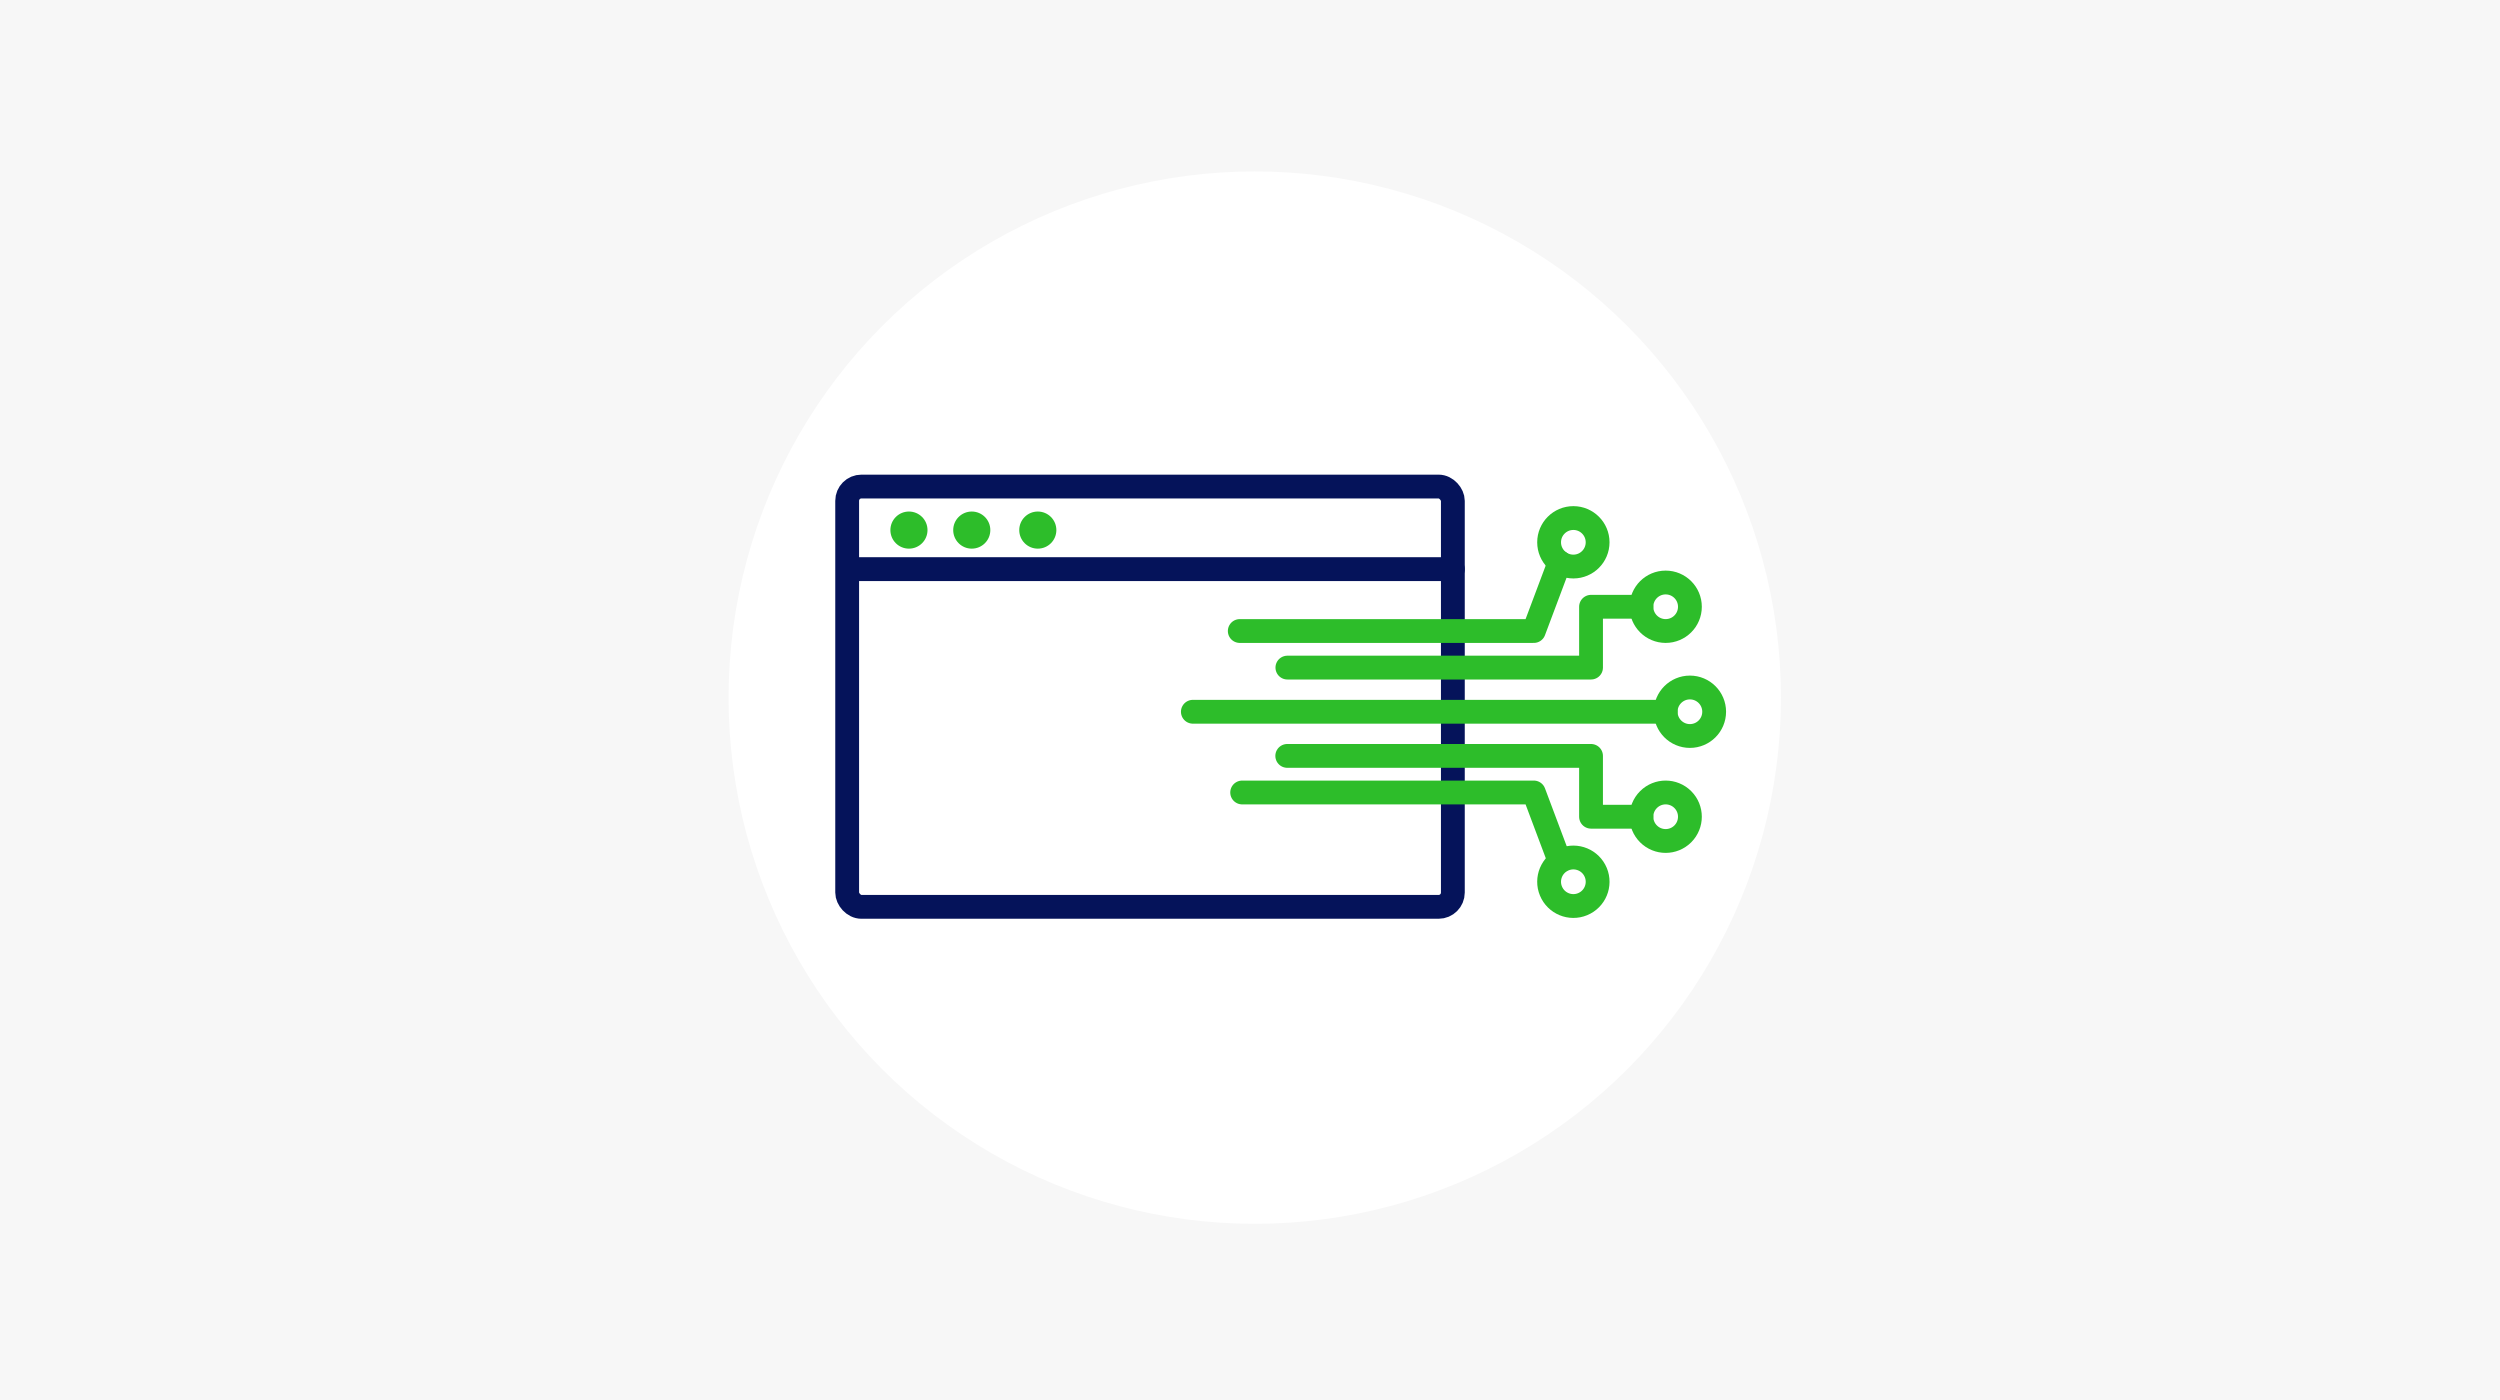
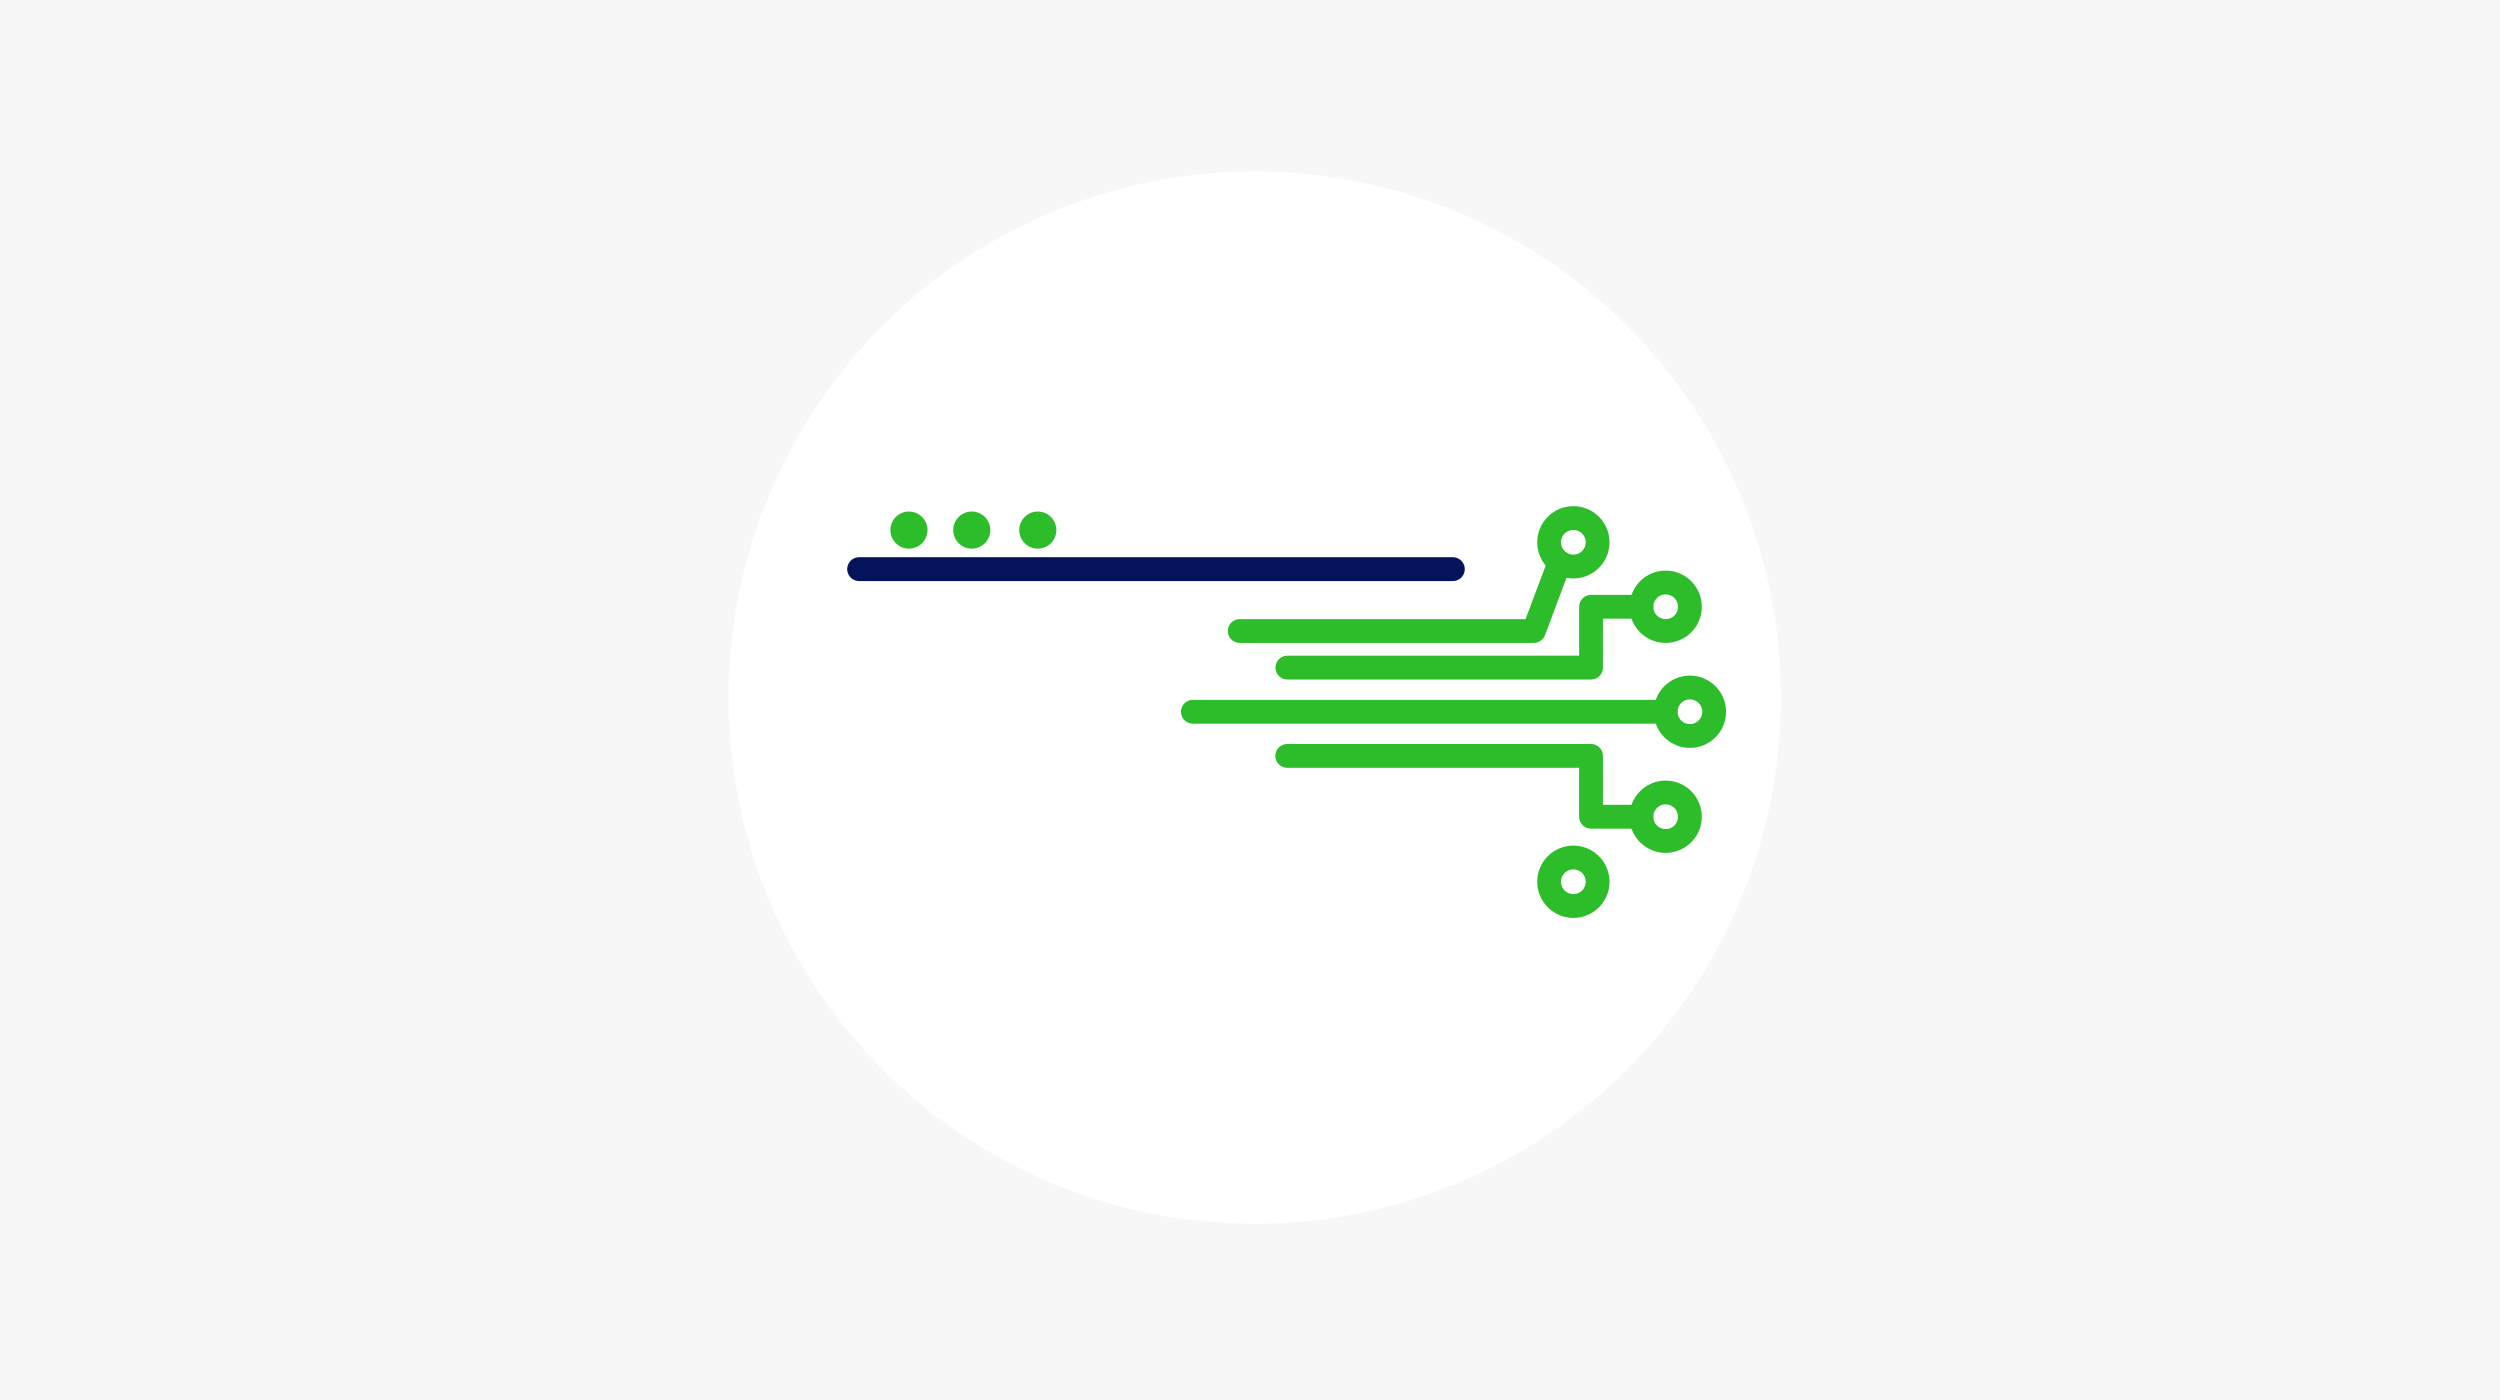
<svg xmlns="http://www.w3.org/2000/svg" id="ddos_ico3" width="525" height="294" viewBox="0 0 525 294">
  <rect id="img" width="525" height="294" fill="#f7f7f7" />
  <circle id="楕円形_569" data-name="楕円形 569" cx="110.5" cy="110.5" r="110.5" transform="translate(153 36)" fill="#fff" />
  <g id="グループ_10817" data-name="グループ 10817" transform="translate(-592.68 -907.601)">
-     <rect id="長方形_27084" data-name="長方形 27084" width="127.195" height="88.267" rx="3" transform="translate(770.585 1009.775)" fill="none" stroke="#05135a" stroke-linecap="round" stroke-linejoin="round" stroke-width="5" />
    <line id="線_210" data-name="線 210" x2="124.689" transform="translate(773.092 1027.12)" fill="none" stroke="#05135a" stroke-linecap="round" stroke-linejoin="round" stroke-width="5" />
    <circle id="楕円形_607" data-name="楕円形 607" cx="3.897" cy="3.897" r="3.897" transform="translate(779.662 1015.023)" fill="#2dbd2a" />
    <circle id="楕円形_608" data-name="楕円形 608" cx="3.897" cy="3.897" r="3.897" transform="translate(792.854 1015.023)" fill="#2dbd2a" />
    <circle id="楕円形_609" data-name="楕円形 609" cx="3.897" cy="3.897" r="3.897" transform="translate(806.722 1015.023)" fill="#2dbd2a" />
  </g>
  <g id="グループ_11574" data-name="グループ 11574" transform="translate(-1671.106 -879.254)">
    <circle id="楕円形_803" data-name="楕円形 803" cx="5.093" cy="5.093" r="5.093" transform="translate(2020.894 1023.628)" fill="none" stroke="#2dbd2a" stroke-linecap="round" stroke-linejoin="round" stroke-width="5" />
    <circle id="楕円形_804" data-name="楕円形 804" cx="5.093" cy="5.093" r="5.093" transform="translate(2015.801 1001.581)" fill="none" stroke="#2dbd2a" stroke-linecap="round" stroke-linejoin="round" stroke-width="5" />
    <circle id="楕円形_805" data-name="楕円形 805" cx="5.093" cy="5.093" r="5.093" transform="translate(2013.691 1050.768) rotate(-45)" fill="none" stroke="#2dbd2a" stroke-linecap="round" stroke-linejoin="round" stroke-width="5" />
    <circle id="楕円形_806" data-name="楕円形 806" cx="5.093" cy="5.093" r="5.093" transform="matrix(0.924, -0.383, 0.383, 0.924, 1994.857, 1061.669)" fill="none" stroke="#2dbd2a" stroke-linecap="round" stroke-linejoin="round" stroke-width="5" />
    <circle id="楕円形_807" data-name="楕円形 807" cx="5.093" cy="5.093" r="5.093" transform="translate(1996.419 988.044)" fill="none" stroke="#2dbd2a" stroke-linecap="round" stroke-linejoin="round" stroke-width="5" />
    <line id="線_450" data-name="線 450" x2="99.287" transform="translate(1921.606 1028.722)" fill="none" stroke="#2dbd2a" stroke-linecap="round" stroke-linejoin="round" stroke-width="5" />
    <path id="パス_64245" data-name="パス 64245" d="M1941.456,1054.056h63.767v-12.775H2015.8" transform="translate(0 -34.607)" fill="none" stroke="#2dbd2a" stroke-linecap="round" stroke-linejoin="round" stroke-width="5" />
    <path id="パス_64246" data-name="パス 64246" d="M1941.428,1130.778h63.795v12.775H2015.8" transform="translate(0 -92.785)" fill="none" stroke="#2dbd2a" stroke-linecap="round" stroke-linejoin="round" stroke-width="5" />
    <path id="パス_64247" data-name="パス 64247" d="M1931.456,1029.025h61.753l5.419-14.432" transform="translate(0 -17.258)" fill="none" stroke="#2dbd2a" stroke-linecap="round" stroke-linejoin="round" stroke-width="5" />
-     <path id="パス_64248" data-name="パス 64248" d="M1931.96,1152.732h61.249l5.419,14.432" transform="translate(0 -107.056)" fill="none" stroke="#2dbd2a" stroke-linecap="round" stroke-linejoin="round" stroke-width="5" />
  </g>
</svg>